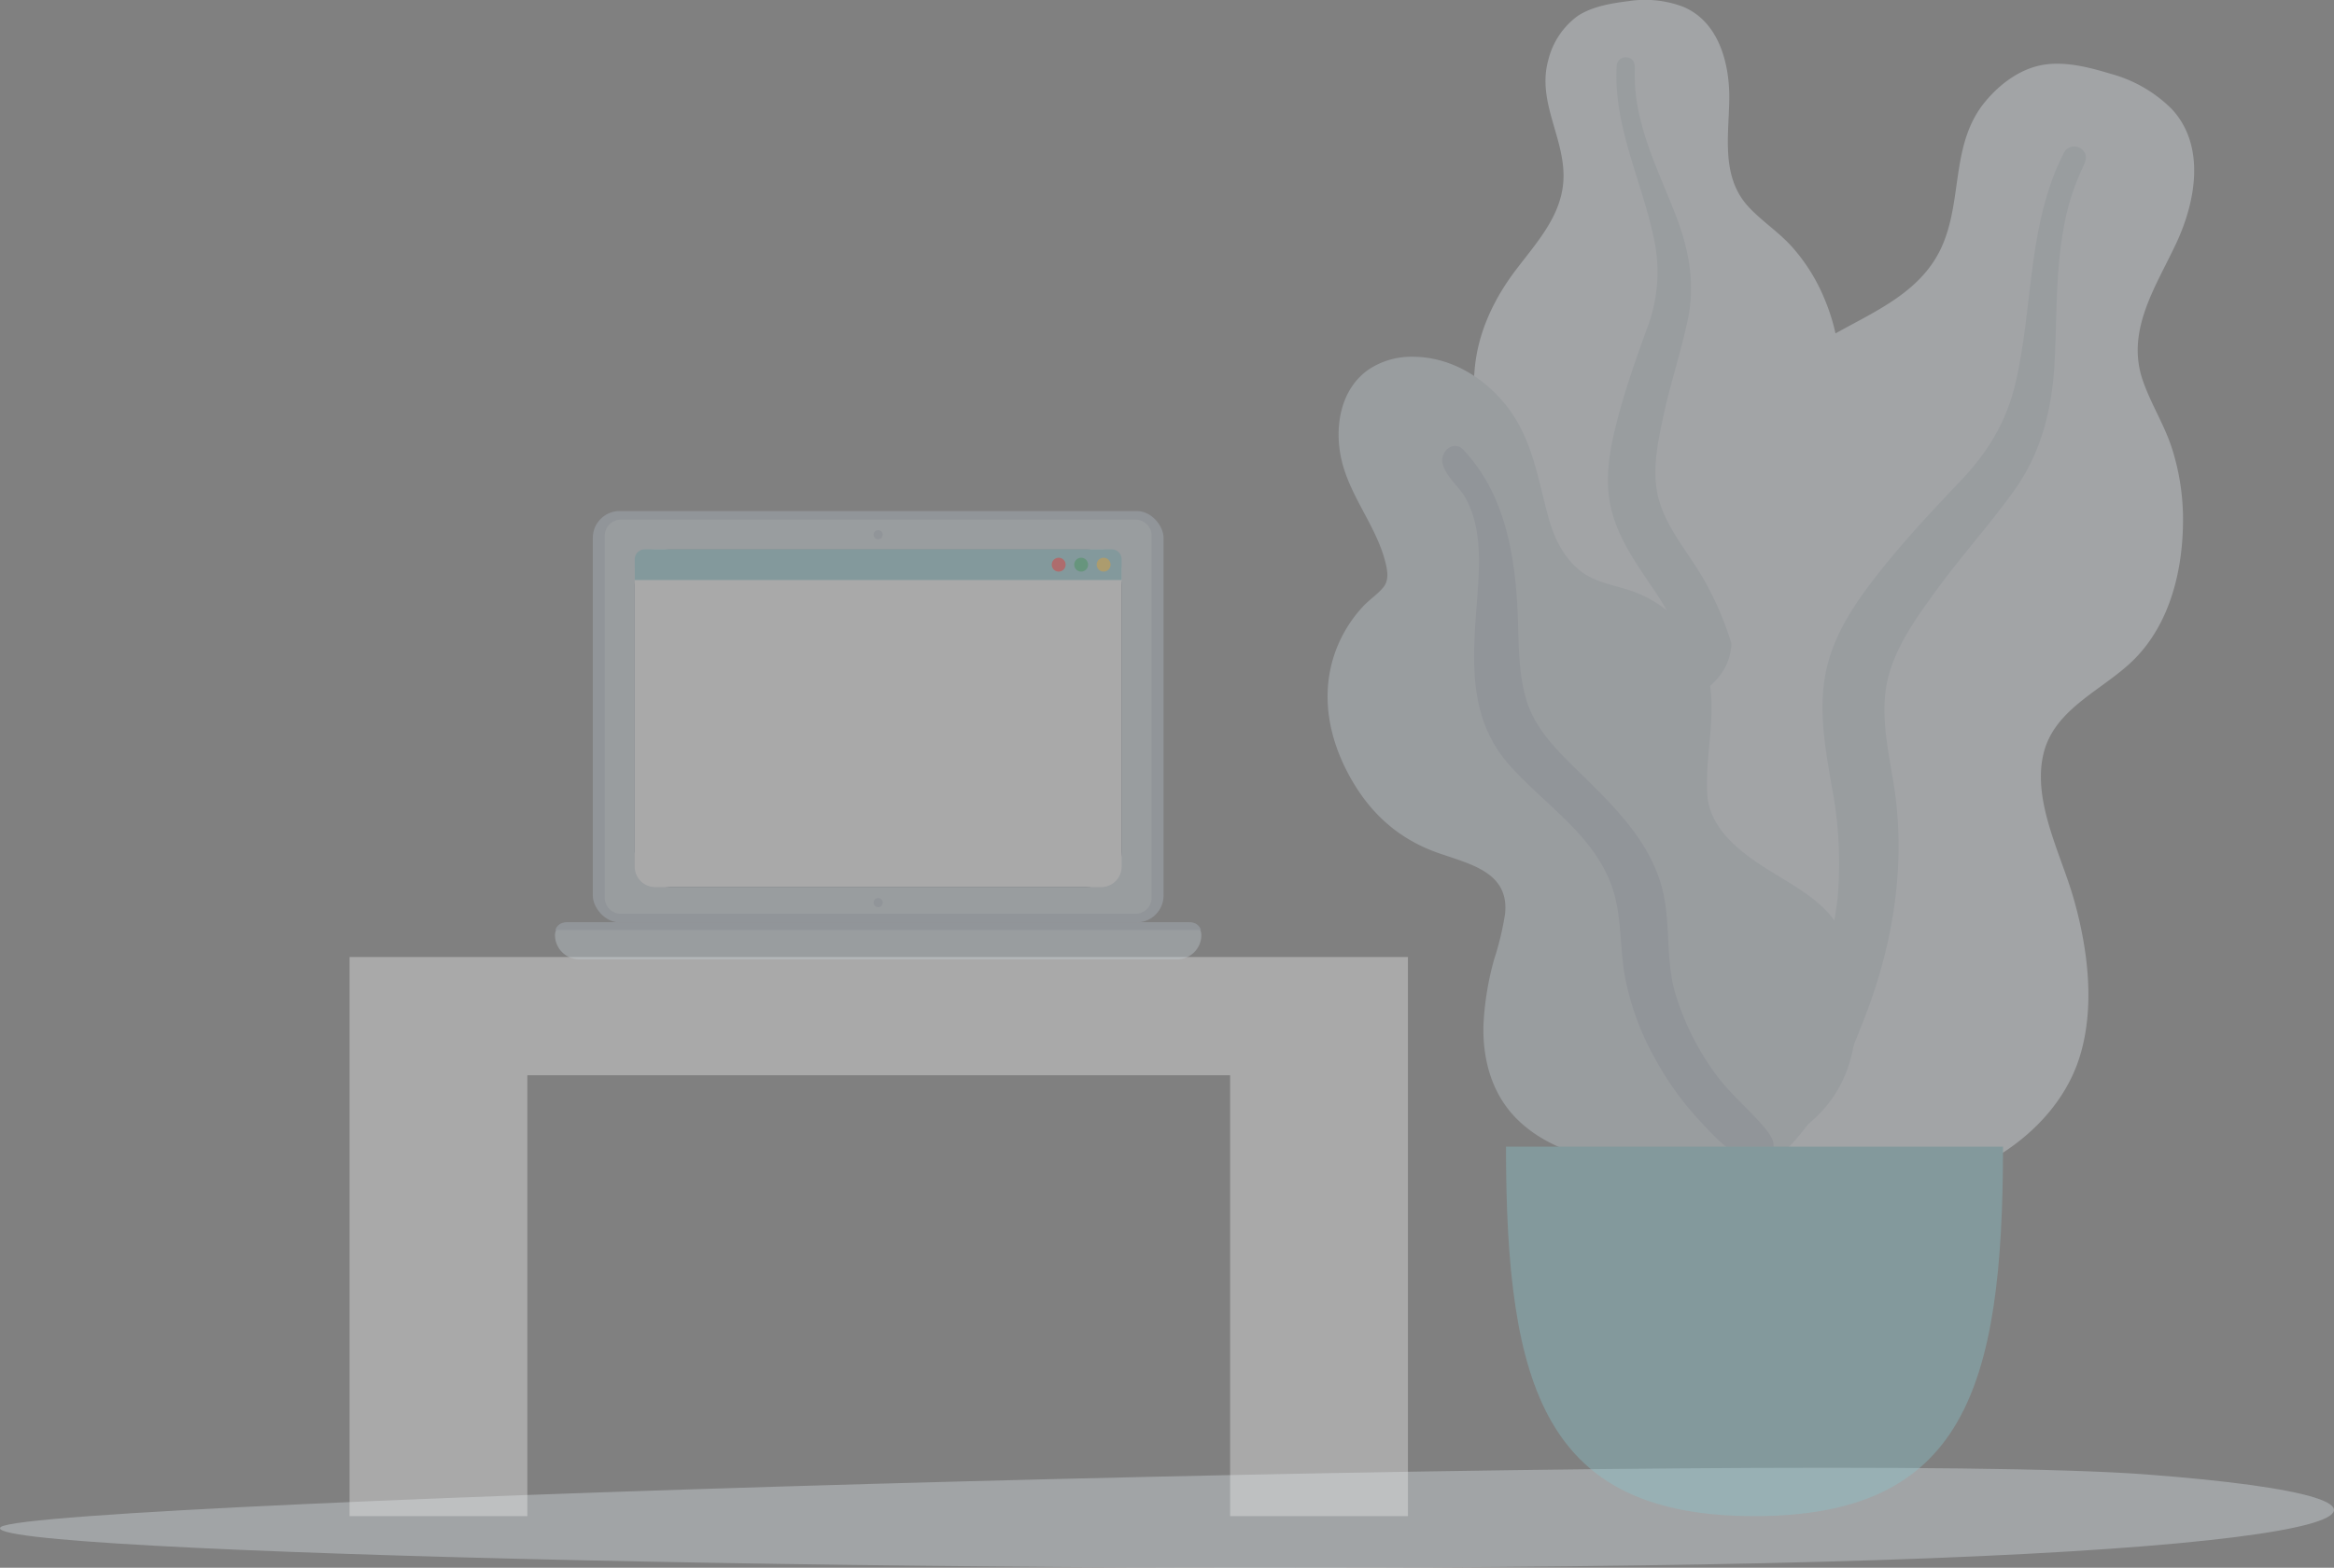
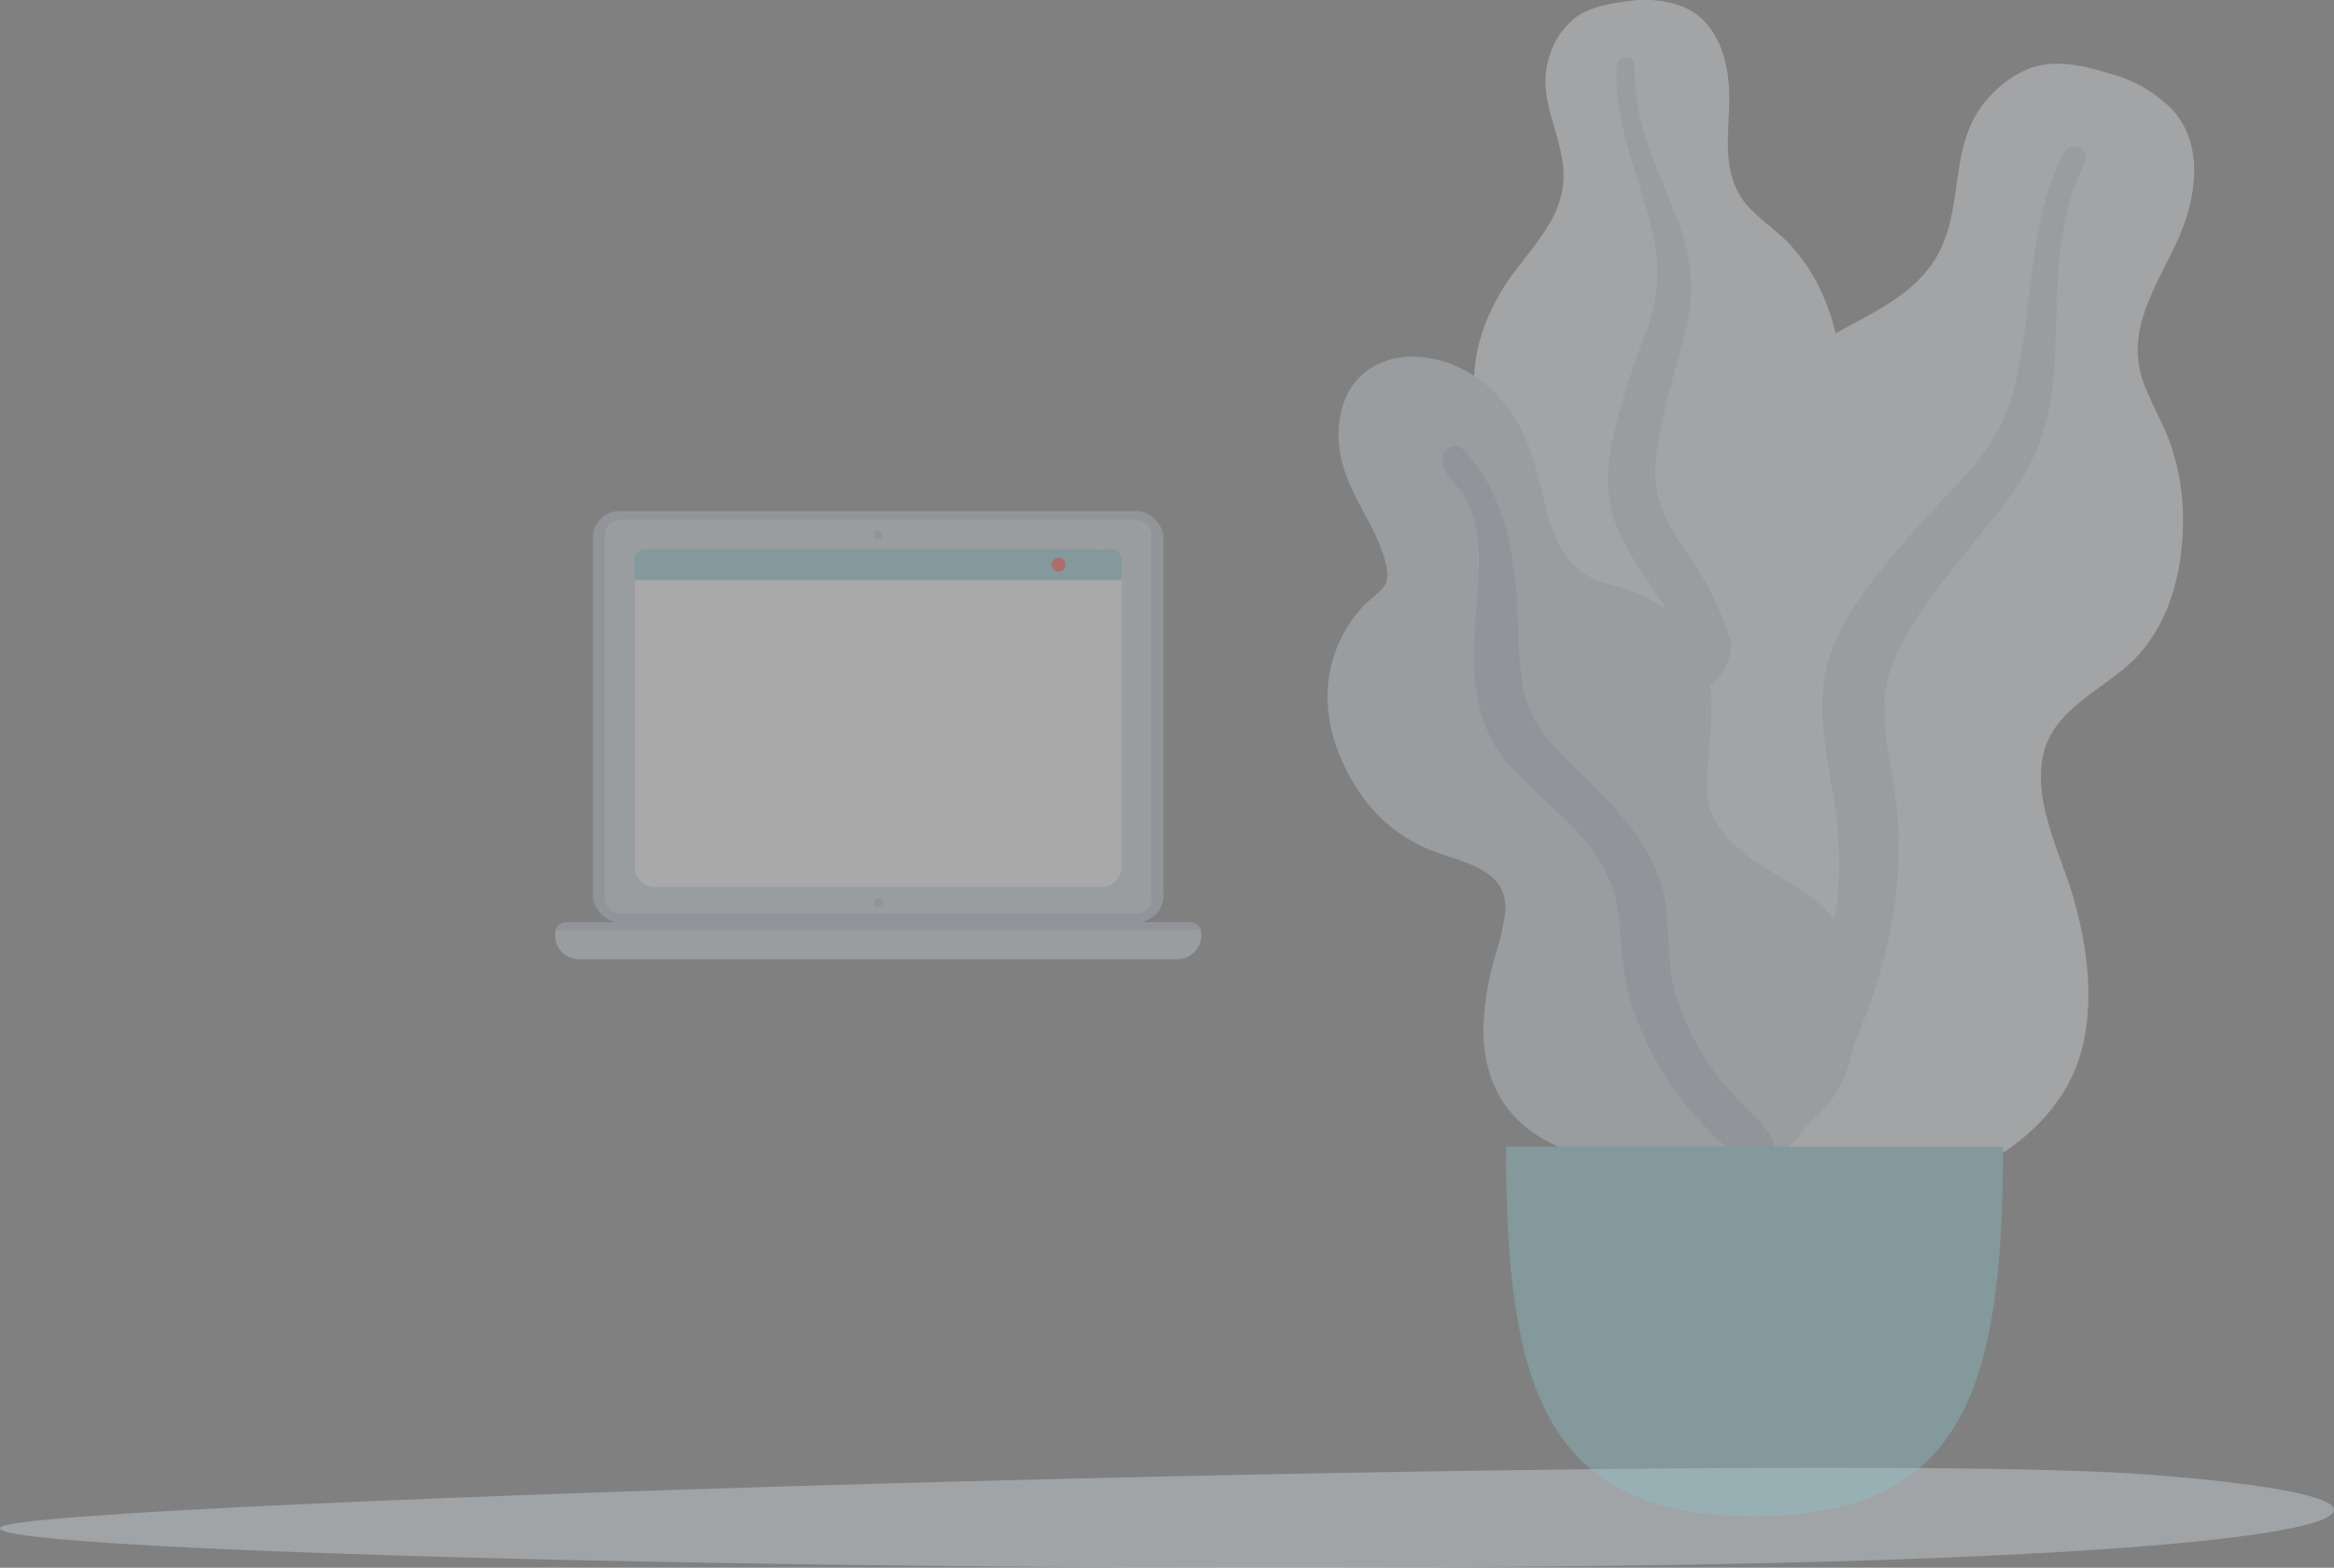
<svg xmlns="http://www.w3.org/2000/svg" width="434" height="291.6" viewBox="0 0 434 291.6">
  <rect x="0" y="0" width="434" height="291.6" fill="#808080" stroke="none" />
  <defs>
    <style>.a,.c{fill:#dde3e9;}.a,.c,.d,.e,.f,.g{fill-rule:evenodd;}.a,.b,.g{opacity:0.36;}.d,.i{fill:#c5cfd6;}.e,.h{fill:#afb9c5;}.f,.l{fill:#89c5cc;}.g,.k{fill:#f2f2f2;}.j{fill:#1c2c42;}.m{fill:#ff494b;}.n{fill:#3abb78;}.o{fill:#f9cc4e;}</style>
  </defs>
  <g transform="translate(-1349 -3083)">
    <path class="a" d="M244.144,87.028C250.32,82.1,581.692,72.585,643.21,77.254s45.947,14.489-82.972,16.733S237.968,91.957,244.144,87.028Z" transform="translate(1105 3280)" />
    <g class="b" transform="translate(1595.857 3082)">
      <g transform="translate(27.252 1)">
        <path class="c" d="M29.743,1.205A20.042,20.042,0,0,1,39.916,2.277c6.712,2.849,8.62,10.778,8.528,17.223-.1,6.937-1.572,14.514,3.7,20.1,2.424,2.57,5.44,4.536,7.821,7.153a33.811,33.811,0,0,1,6.017,9.432C68.7,62.5,70.028,69.92,67.547,76.541c-2.185,5.829-7.681,11.09-6.493,17.718,1.239,6.914,8.21,12.2,12.568,17.35,4.932,5.828,9.474,13.277,10.22,20.92.715,7.325-2.473,14.733-7.366,20.27C66.7,163.862,52,169.285,37.186,169.252c-6.291-.014-13.414-.3-18.843-3.679a10.388,10.388,0,0,1-3.561-3.847,12.539,12.539,0,0,0-3.443-3.447A20.438,20.438,0,0,1,4.78,149.52C-.6,136.211,3.7,119.746,11.227,107.926c1.783-2.8,3.243-5.495,2.377-8.832-.9-3.484-3.126-6.626-5.092-9.621-1.942-2.96-4.159-5.783-5.677-8.984A20.386,20.386,0,0,1,1.078,69.957c.528-6.892,3.5-13.252,7.715-18.795,4.057-5.339,8.821-10.447,8.831-17.443.012-7.414-4.945-14.01-2.833-21.548a14.364,14.364,0,0,1,5.461-8.2C22.967,2.182,26.551,1.6,29.743,1.205Z" transform="translate(-1 -1)" />
        <path class="d" d="M23.642,11.394a1.709,1.709,0,0,1,2.175-1.333c1.224.342,1.2,1.486,1.168,2.5a33.66,33.66,0,0,0,1.107,9.214c1.565,6.318,4.456,12.139,6.747,18.207S38.2,52.311,36.86,58.727c-1.266,6.05-3.255,11.942-4.55,18-1.142,5.339-2.357,10.969-.618,16.294,1.673,5.126,5.373,9.3,8.037,13.932,5.514,9.589,7.961,20.227,8.288,31.174a58.3,58.3,0,0,1-1.164,15.2c-.679,2.871-1.591,6.75-4.051,8.732-1.134.915-3.075,1.23-4.029-.123-.9-1.269-.11-3.235.175-4.588a69.547,69.547,0,0,0,1.185-17.791,64.243,64.243,0,0,0-2.779-17.015A57.588,57.588,0,0,0,30.1,108.383c-3.066-4.552-6.254-9.113-7.52-14.507C21.3,88.4,22.342,82.825,23.741,77.452c1.479-5.683,3.416-11.2,5.418-16.733a29.36,29.36,0,0,0,1.566-16.125C28.6,33.453,22.9,23,23.642,11.394Z" transform="translate(2.882 0.664)" />
      </g>
      <g transform="translate(37.916 12.849)">
        <path class="c" d="M107.7,1.875a25.467,25.467,0,0,1,11.366,6.559c6.366,6.861,4.412,17.231.9,24.805-3.783,8.152-9.515,16.346-6.284,25.7,1.485,4.3,3.983,8.194,5.392,12.528a43.667,43.667,0,0,1,2.072,14.285c-.153,8.875-2.513,18.345-8.923,24.884-5.643,5.757-14.871,9.12-16.981,17.575-2.2,8.821,3.181,18.7,5.57,27.057,2.7,9.459,4.094,20.631.929,30.058-3.032,9.035-10.688,16.137-19.353,20.139-17.315,8-37.418,6.767-54.78-.981-7.371-3.29-15.575-7.331-20.156-14.153a13.35,13.35,0,0,1-2.143-6.4,16.106,16.106,0,0,0-2.217-5.867A26.35,26.35,0,0,1,.023,164.29C.752,145.753,14.5,128.516,29.57,118.454c3.572-2.384,6.709-4.811,7.457-9.209.781-4.591-.164-9.463-.887-14.027-.714-4.511-1.822-9-1.91-13.578a26.6,26.6,0,0,1,3.507-13.369C42,60.395,48.849,54.421,56.719,50.057c7.58-4.2,15.868-7.766,19.578-16.034C80.23,25.262,77.9,14.883,84.363,7.067,87.039,3.83,90.791.957,95.1.216,99.232-.495,103.746.675,107.7,1.875Z" transform="translate(0 0)" />
        <path class="d" d="M93.2,13.961a2.178,2.178,0,0,1,3.241-.439c1.252,1.047.625,2.389.054,3.578a44.1,44.1,0,0,0-3.531,11.492c-1.479,8.3-1.146,16.711-1.646,25.1S88.8,70.048,83.866,76.942c-4.648,6.5-10.06,12.437-14.747,18.931-4.131,5.724-8.5,11.754-9.256,18.972-.728,6.947,1.412,13.83,2.1,20.711,1.426,14.246-1.284,28.125-6.635,41.261a76.153,76.153,0,0,1-9.322,17.389c-2.3,3.045-5.4,7.161-9.31,8.218-1.805.488-4.239-.154-4.647-2.257-.383-1.974,1.566-3.889,2.607-5.343a90.886,90.886,0,0,0,10.7-20.447,84.161,84.161,0,0,0,5.661-21.606,75.3,75.3,0,0,0-1.06-20.566c-1.2-7-2.539-14.07-1.2-21.121,1.364-7.162,5.506-13.214,9.955-18.844,4.706-5.955,9.861-11.478,15.1-16.976,5.1-5.358,8.582-11.032,10.276-18.275C87.44,42.68,86.256,27.311,93.2,13.961Z" transform="translate(5.916 2.403)" />
      </g>
      <g transform="translate(0 67.353)">
        <path class="d" d="M15.766,0C22.75,0,28.89,3.7,33.121,8.955c4.953,6.15,5.953,13.66,7.964,20.989,1,3.648,2.722,7.268,5.738,9.747,2.743,2.254,6.226,2.7,9.51,3.806A22.193,22.193,0,0,1,70.288,57.466c2.553,7.89-.151,15.846.314,23.842C71.03,88.651,78.27,93.232,84.1,96.752c5.744,3.471,10.918,6.72,12.648,13.482,1.834,7.172,2.45,15.177-.091,22.262-4.23,11.8-16.611,16.991-28.574,17.8-10.857.731-24.508-.416-32.662-8.3-4.879-4.716-6.646-11.312-6.427-17.874a54.406,54.406,0,0,1,1.99-12.066,54.434,54.434,0,0,0,2.026-8.466c.758-7.683-6.343-9.159-12.388-11.269-7.681-2.681-13.059-7.745-16.8-14.8C.338,70.952-1.123,63.578.964,56.346a24.721,24.721,0,0,1,5.623-9.893c1.154-1.254,2.782-2.3,3.824-3.618.973-1.231.761-2.825.426-4.267C9.286,31.909,4.457,26.4,2.731,19.75c-1.559-6-.637-13.465,4.847-17.335A14.324,14.324,0,0,1,15.766,0Z" transform="translate(0 0)" />
        <path class="e" d="M21.955,14.76c7.4,7.885,9.414,18.583,10,28.952.331,5.814-.014,11.947,1.695,17.587,1.462,4.827,4.888,8.517,8.42,12,7.11,7.02,15.039,14.157,17.119,24.317,1.22,5.962.4,12.121,2.083,18.018a49.558,49.558,0,0,0,7.516,15.152c2.643,3.646,6.088,6.436,8.977,9.833.882,1.038,2.144,2.564,1.781,4.029-.426,1.715-2.61,2.257-4.16,1.988-3.613-.628-6.654-4.078-9.017-6.587A56.7,56.7,0,0,1,57.6,128.017,50.6,50.6,0,0,1,51.9,112.375c-.946-5.72-.475-11.68-2.634-17.17C45.636,85.969,36.823,80.519,30.451,73.32c-7.939-8.97-6.755-20.134-5.942-31.168.447-6.064.891-12.912-2.173-18.448-1.17-2.113-3.777-4.084-4.28-6.486C17.595,15.017,20.109,12.792,21.955,14.76Z" transform="translate(3.328 2.588)" />
      </g>
      <path class="f" d="M28,181c0,45.094,7.359,68.723,46.21,68.723S120.42,226.094,120.42,181Z" transform="translate(5.176 33.277)" />
    </g>
    <g transform="translate(1142 25)">
-       <path class="g" d="M33.062,153H196.8V257H163.738V175H33.062v82H0V153Z" transform="translate(272 3083)" />
      <g class="b" transform="translate(310.2 3153.047)">
        <g transform="translate(0 0)">
          <rect class="h" width="106.136" height="76.523" rx="5" transform="translate(7.028)" />
          <path class="i" d="M98.688,0H3A3,3,0,0,0,0,3V70.317a3,3,0,0,0,3,3H98.688a3,3,0,0,0,3-3V3A3,3,0,0,0,98.688,0Z" transform="translate(9.251 1.603)" />
          <path class="i" d="M155.424,576.353H44.218a4.506,4.506,0,0,1-4.492-4.493h0a2.374,2.374,0,0,1,2.368-2.367H157.549a2.374,2.374,0,0,1,2.367,2.367h0A4.506,4.506,0,0,1,155.424,576.353Z" transform="translate(-39.726 -492.97)" />
-           <rect class="j" width="90.538" height="62.822" rx="6.573" transform="translate(14.826 7.128)" />
-           <path class="h" d="M252.179,310.789a.85.85,0,1,1-.85-.85A.85.85,0,0,1,252.179,310.789Z" transform="translate(-191.234 -306.38)" />
+           <path class="h" d="M252.179,310.789a.85.85,0,1,1-.85-.85Z" transform="translate(-191.234 -306.38)" />
          <path class="h" d="M252.179,554.221a.85.85,0,1,1-.85-.85A.85.85,0,0,1,252.179,554.221Z" transform="translate(-191.234 -481.38)" />
          <path class="h" d="M40.015,570.895H160.043a1.961,1.961,0,0,0-1.873-1.4H41.888A1.961,1.961,0,0,0,40.015,570.895Z" transform="translate(-39.934 -492.97)" />
        </g>
        <g transform="translate(14.826 7.128)">
          <path class="k" d="M86.725,0H3.813A3.813,3.813,0,0,0,0,3.813v55.2a3.813,3.813,0,0,0,3.813,3.813H86.725a3.813,3.813,0,0,0,3.813-3.813V3.813A3.813,3.813,0,0,0,86.725,0Z" transform="translate(0 0)" />
          <path class="l" d="M181.158,322.633H94.316a1.853,1.853,0,0,0-1.848,1.848v3.858h90.538v-3.858A1.853,1.853,0,0,0,181.158,322.633Z" transform="translate(-92.468 -322.633)" />
          <ellipse class="m" cx="1.293" cy="1.293" rx="1.293" ry="1.293" transform="translate(77.391 3.978) rotate(-82.982)" />
-           <ellipse class="n" cx="1.293" cy="1.293" rx="1.293" ry="1.293" transform="translate(81.718 1.559)" />
-           <ellipse class="o" cx="1.293" cy="1.293" rx="1.293" ry="1.293" transform="translate(85.794 1.67) rotate(-4.731)" />
        </g>
      </g>
    </g>
  </g>
</svg>